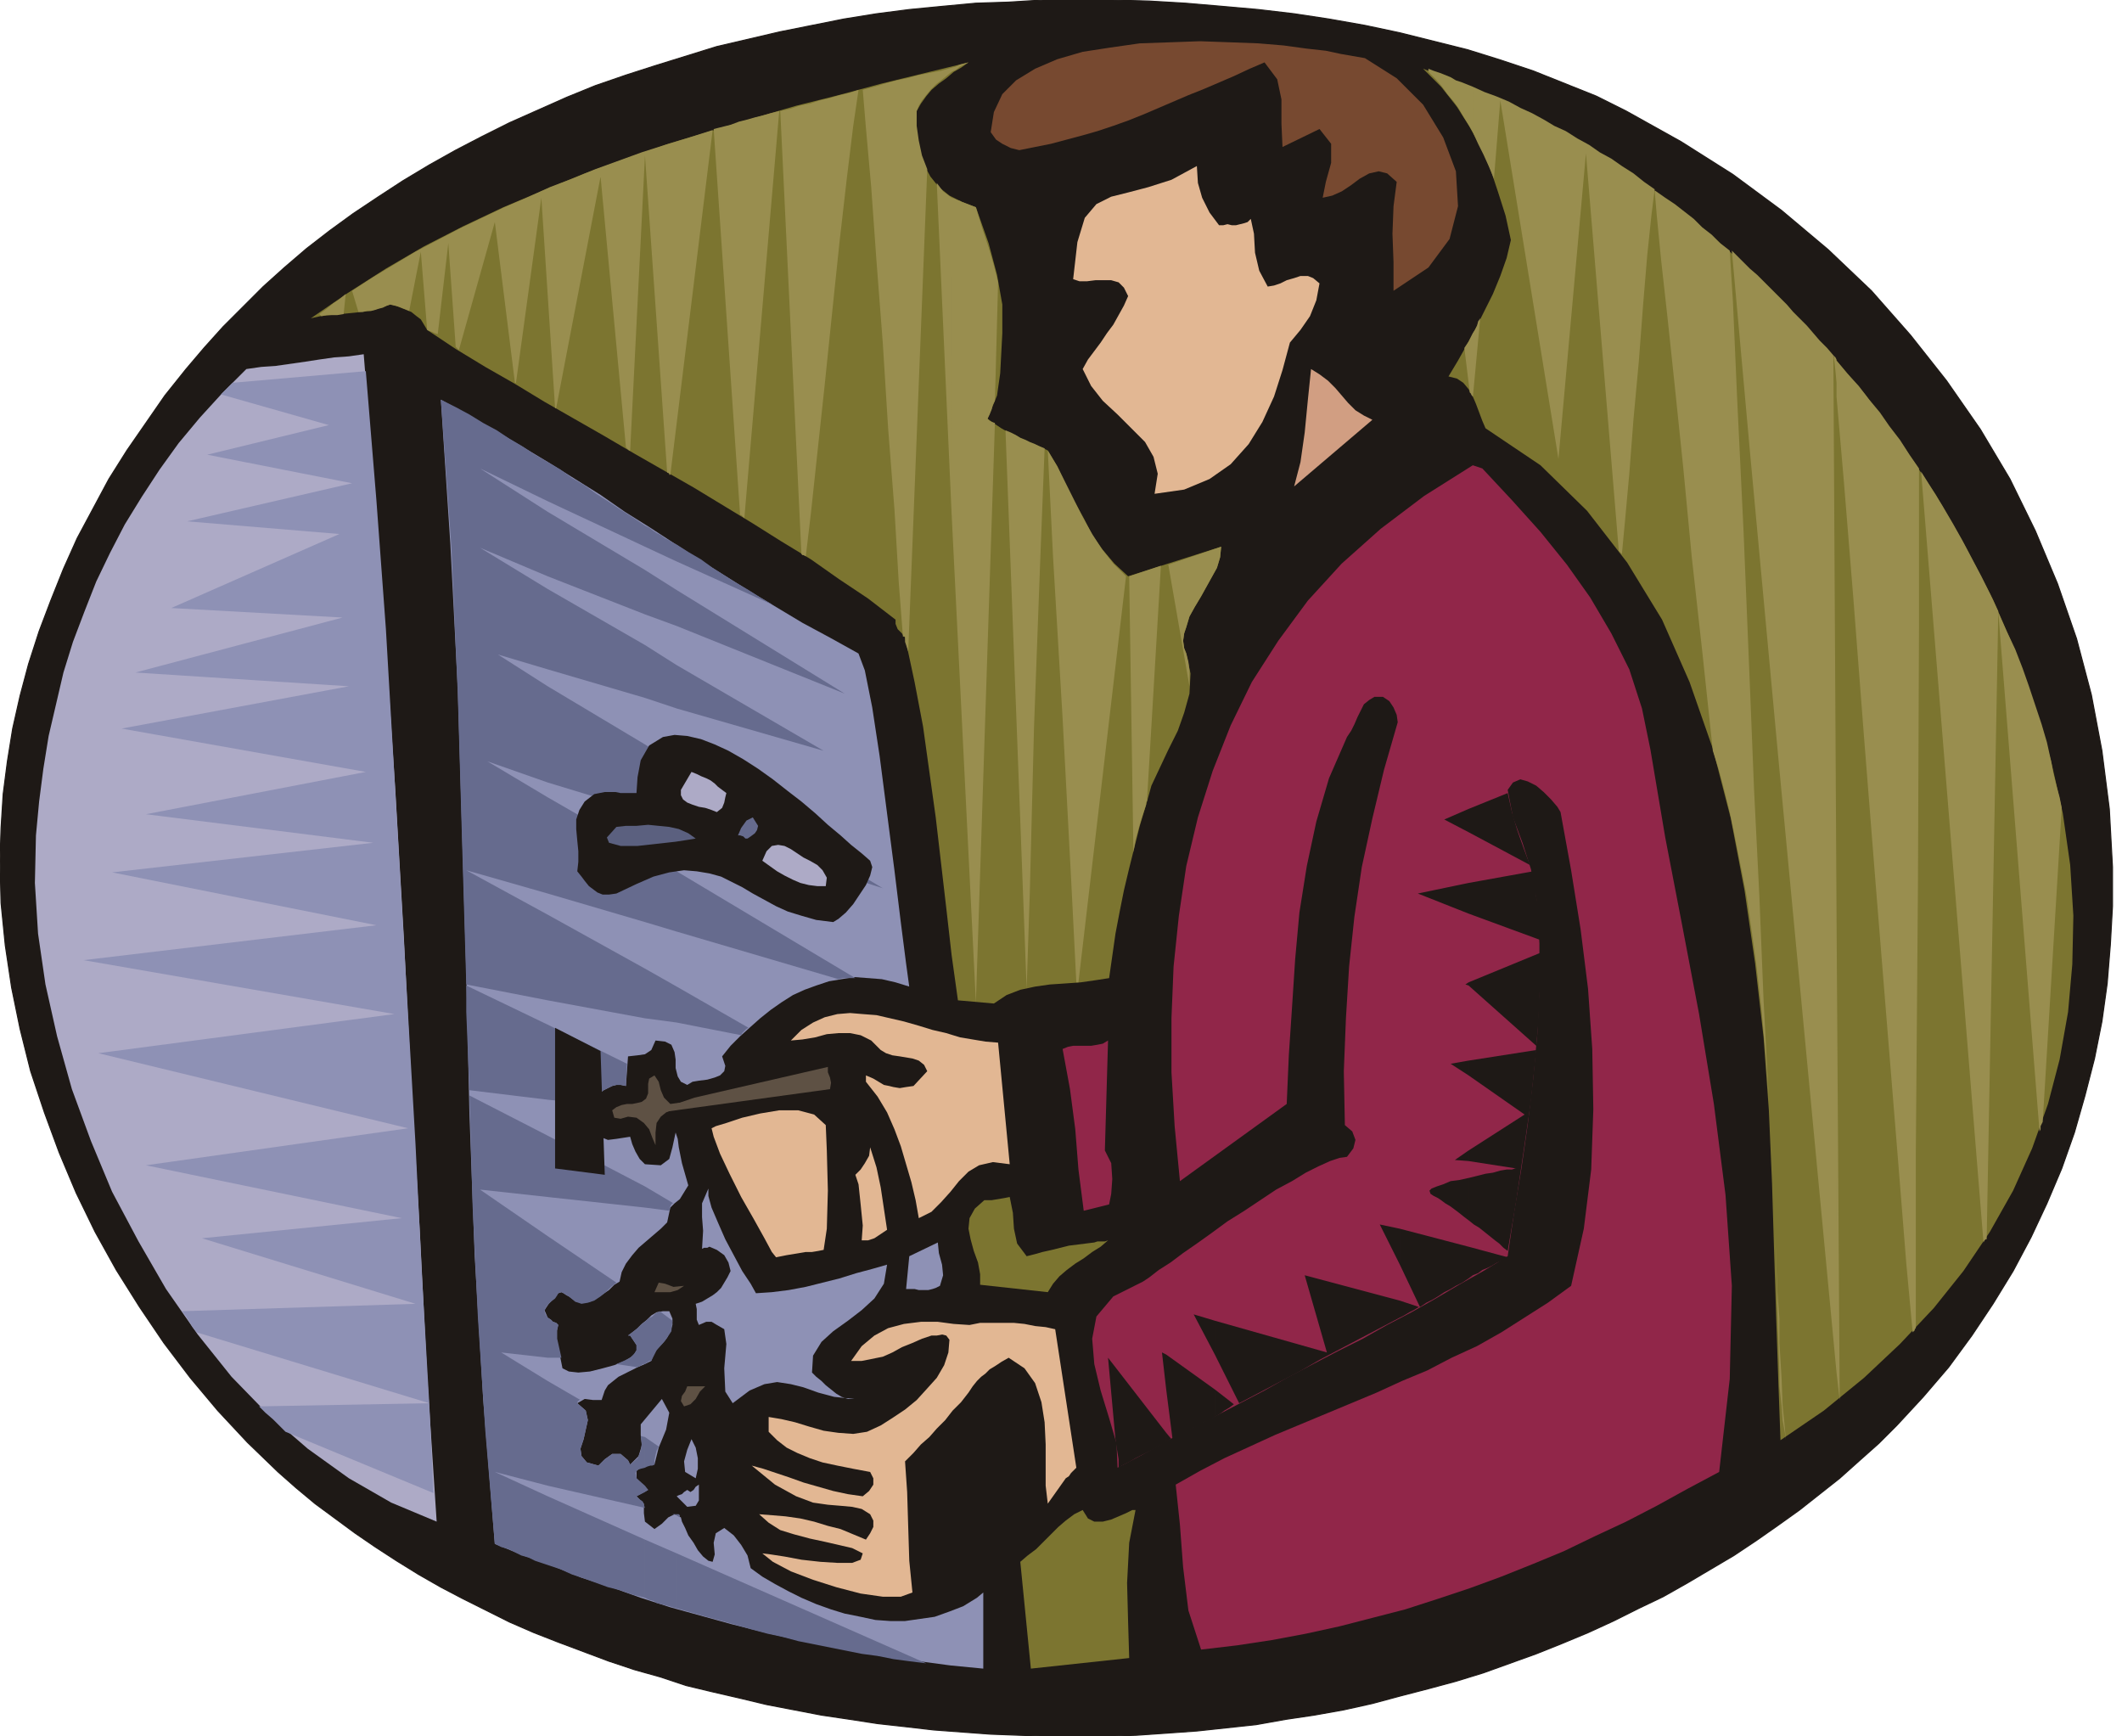
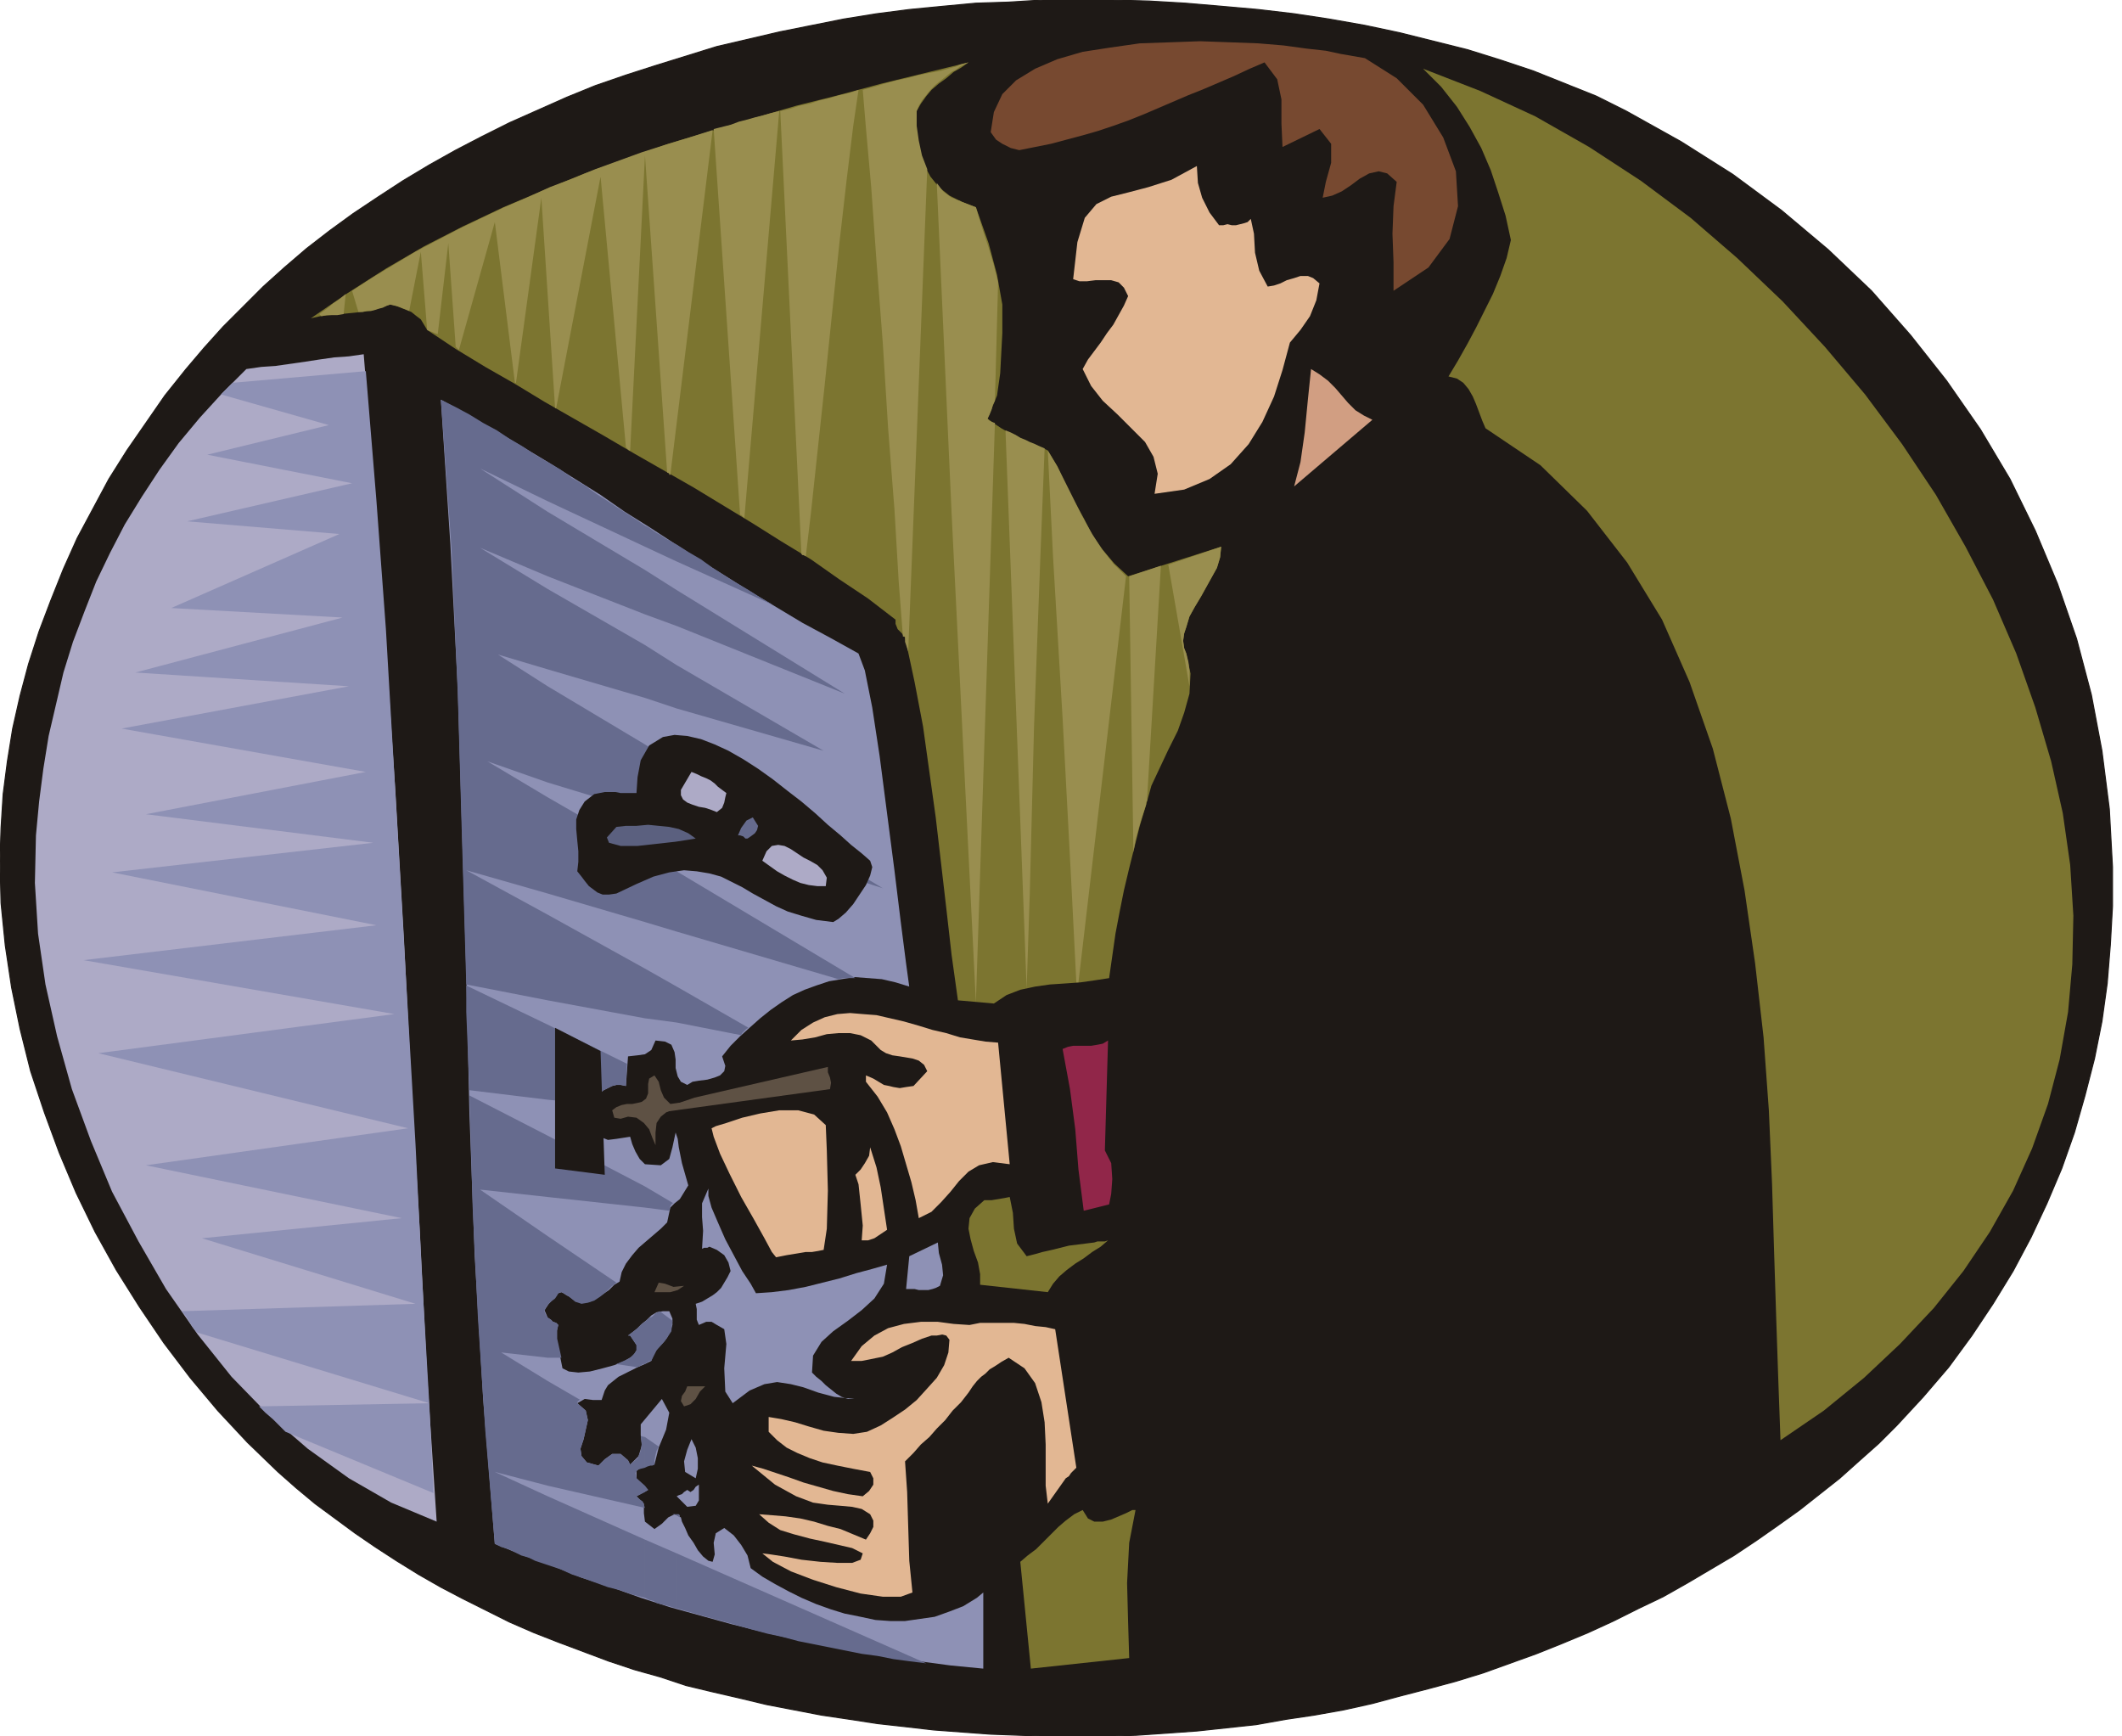
<svg xmlns="http://www.w3.org/2000/svg" fill-rule="evenodd" height="1.642in" preserveAspectRatio="none" stroke-linecap="round" viewBox="0 0 2007 1642" width="2.007in">
  <style>.pen1{stroke:none}.brush2{fill:#1e1916}.brush4{fill:#7c7530}.brush5{fill:#998e4f}.brush6{fill:#e2b793}.brush7{fill:#adaac6}.brush8{fill:#8e91b5}.brush10{fill:#666b8e}.brush11{fill:#912649}.brush13{fill:#5e5144}</style>
  <path class="pen1 brush2" d="M1018 0h34l35 1 34 2 35 3 34 3 34 4 33 5 34 6 33 7 32 8 32 8 32 10 30 10 30 12 30 12 28 14 52 29 49 31 46 34 44 37 41 39 37 42 34 43 32 46 28 47 24 49 21 50 18 52 14 53 10 53 7 55 3 55v37l-2 36-3 37-5 36-7 35-9 35-10 35-12 34-14 33-15 32-17 32-19 31-20 30-22 30-24 28-25 27-17 17-18 16-19 17-19 15-19 15-21 15-20 14-21 14-22 13-22 13-23 13-23 11-24 12-24 11-24 10-25 10-25 9-25 9-26 8-26 7-27 7-26 7-27 6-28 5-27 4-28 5-28 3-28 3-28 2-29 2-28 1h-56l-27-1-27-1-27-2-27-2-26-3-27-3-26-4-27-4-26-5-26-5-25-6-26-6-25-6-24-8-25-7-24-8-24-9-24-9-23-9-23-10-22-11-22-11-21-11-21-12-21-13-20-13-19-13-19-14-19-14-18-15-17-15-29-28-28-30-26-31-25-33-23-34-22-35-20-36-18-37-16-38-14-38-13-39-10-40-8-39-6-40-4-40-1-40 1-31 2-32 4-31 5-31 7-31 8-30 10-31 11-29 12-30 13-29 15-28 15-28 17-27 18-26 18-26 20-25 17-20 18-20 19-19 19-19 20-18 21-18 22-17 22-16 24-16 23-15 25-15 25-14 25-13 26-13 27-12 27-12 27-11 29-10 28-9 29-9 29-9 30-7 30-7 30-6 30-6 31-5 31-4 31-3 32-3 31-1 32-2h32z" />
  <path fill="none" style="stroke:#1e1916;stroke-width:1;stroke-linejoin:round" d="M1018 0h34l35 1 34 2 35 3 34 3 34 4 33 5 34 6 33 7 32 8 32 8 32 10 30 10 30 12 30 12 28 14h0l52 29 49 31 46 34 44 37 41 39 37 42 34 43 32 46 28 47 24 49 21 50 18 52 14 53 10 53 7 55 3 55h0v37l-2 36-3 37-5 36-7 35-9 35-10 35-12 34-14 33-15 32-17 32-19 31-20 30-22 30-24 28-25 27h0l-17 17-18 16-19 17-19 15-19 15-21 15-20 14-21 14-22 13-22 13-23 13-23 11-24 12-24 11-24 10-25 10-25 9-25 9-26 8-26 7-27 7-26 7-27 6-28 5-27 4-28 5-28 3-28 3-28 2-29 2-28 1h-29 0-27l-27-1-27-1-27-2-27-2-26-3-27-3-26-4-27-4-26-5-26-5-25-6-26-6-25-6-24-8-25-7-24-8-24-9-24-9-23-9-23-10-22-11-22-11-21-11-21-12-21-13-20-13-19-13-19-14-19-14-18-15-17-15h0l-29-28-28-30-26-31-25-33-23-34-22-35-20-36-18-37-16-38-14-38-13-39-10-40-8-39-6-40-4-40-1-40h0l1-31 2-32 4-31 5-31 7-31 8-30 10-31 11-29 12-30 13-29 15-28 15-28 17-27 18-26 18-26 20-25h0l17-20 18-20 19-19 19-19 20-18 21-18 22-17 22-16 24-16 23-15 25-15 25-14 25-13 26-13 27-12 27-12 27-11 29-10 28-9 29-9 29-9 30-7 30-7 30-6 30-6 31-5 31-4 31-3 32-3 31-1 32-2h32" />
  <path class="pen1" style="fill:#774930" d="m1291 55 30 19 25 25 19 31 12 32 2 33-8 31-20 27-33 22v-27l-1-27 1-26 3-23-9-8-8-2-9 2-9 5-8 6-9 6-9 4-9 2 3-15 5-18v-18l-11-14-35 17-1-22V94l-4-19-12-16-14 6-15 7-14 6-14 6-15 6-14 6-14 6-14 6-15 6-14 5-15 5-14 4-15 4-15 4-15 3-15 3-8-2-8-4-6-4-5-7 3-19 8-17 13-13 18-11 21-9 24-7 26-4 28-4 29-1 28-1 28 1 27 1 24 2 22 3 18 2 14 3 23 4z" />
  <path class="pen1 brush4" d="m916 59-7 5-7 4-7 6-7 5-7 6-5 6-5 7-4 7-1 13 1 13 3 13 4 12 6 11 8 10 10 8 12 6 13 5 12 34 8 30 5 28v27l-1 19-1 19-3 21-9 22 7 5 6 4 7 4 7 3 7 4 7 3 8 3 8 4 9 15 8 17 8 16 9 16 8 16 10 14 11 13 13 12 88-28-1 10-3 10-5 9-5 9-5 9-6 10-5 9-3 10-2 6-1 7 1 7 2 5 4 19-1 19-5 18-6 17-9 18-8 17-8 17-5 18-6 20-5 20-5 20-5 21-4 20-4 21-3 21-3 21-13 2-14 2-14 1-15 1-14 2-14 3-13 5-12 8-34-3-6-43-5-44-5-43-5-43-6-43-6-43-8-42-9-42-3-4-4-4-2-5v-4l-26-20-27-18-27-19-28-17-27-17-28-17-28-17-28-16-28-16-29-17-28-16-28-16-28-17-28-16-28-17-27-18-3-5-3-5-4-3-5-4-5-2-5-2-5-2-5-1-9 3-9 3-9 1-10 1-10 1-10 1-9 1-9 2 35-24 36-23 36-21 37-19 38-18 38-16 39-16 39-14 40-14 40-12 40-12 41-12 40-10 41-11 41-10 41-10z" />
  <path class="pen1 brush5" d="M900 485V187l3 1 2 1 3 1 2 1 13 5 6 20 6 18 5 17 4 16-3 112-2 4-1 4-2 5-2 4 1 1 1 1 2 1 3 1-18 548-23-463zm0-417v-4l4-1 4-2 4-1 4-1-4 2-4 2-4 3-4 2zm48 216v24-24zm3 123 20 528 3-91 4-157 6-161 4-102-5-2-4-2-5-2-4-2-5-2-5-3-4-2-5-2zm40 19 5 101 9 152 8 151 5 99h2l45-384-12-12-11-14-9-14-9-16-8-16-8-16-8-16-9-15zm77 119 4 261 2-12 3-11 3-10 4-12v-2l1-2v-3l13-219-30 10zm37-11 20 115v-15l-1-8-2-8-2-5-1-7 1-7 2-6 3-10 5-9 6-10 5-9 5-9 5-9 3-10 1-10-50 17zM302 297l2 2 5-1h10l6-1 2-19-6 5-6 4-6 5-7 5zM900 64v4l-5 4-5 4-5 4-5 5V72v13l-4 5-4 5-3 5-2 5v14l2 14 3 14 5 13-18 456-1-3-1-3-1-3v-5h-2l-4-52-4-68-6-77-5-80-6-78-5-70-5-56-3-36 11-3 10-3 11-3 10-2 11-3 10-2 11-2 10-3zm0 123-4-3-4-3-3-4-3-4 14 312V187zm-567 88 6 20h4l4-1h4l4-1 3-1 4-1 4-2 3-1 4 1 4 1 5 2 5 2 11-56 6 74 2 1 3 1 2 1 3 1 10-86 7 98 1 1 1 1 1 1 34-121 19 152h1l24-175 13 199h1l42-219 24 256 1 1 1 1 1 1h1l14-279 21 300h1l1 1v1h1l40-326-22 7-23 7-22 7-22 8-22 8-22 9-21 8-22 10-21 9-21 10-21 10-21 11-21 11-20 12-20 12-20 13zm342-153 25 365h1l1 1 1 1 1 1 33-385-8 2-7 2-8 2-7 2-8 2-8 3-8 2-8 2zm63-17 20 419 1 1h1l2 1v1l5-42 6-56 7-65 7-68 7-67 7-61 6-49 5-34-9 3-9 2-10 3-9 2-9 3-10 2-9 3-9 2z" />
  <path class="pen1 brush4" d="m1684 1362-2-55-2-59-2-63-2-66-3-69-5-69-8-70-10-69-13-68-17-66-22-63-26-59-33-54-38-49-44-43-52-35-3-7-3-8-3-8-3-7-4-7-5-6-6-4-8-2 9-15 9-16 8-15 8-16 8-16 7-17 6-17 4-17-5-23-7-22-7-21-9-21-11-20-12-19-15-19-17-17 54 21 52 24 51 29 49 32 47 35 44 38 43 41 40 43 38 45 35 47 32 48 28 49 26 50 22 51 18 51 15 51 11 49 7 49 3 48-1 46-4 45-8 45-11 42-15 42-18 40-22 39-25 37-28 35-32 34-34 32-38 31-41 28z" />
-   <path class="pen1 brush5" d="M1737 1298V865l3 458v1l-3-26zm0-923 7 81 9 111 10 130 11 139 11 136 10 123 8 100 6 65 1-1 1-1v-1l1-1v-166l2-252 1-245V443l-9-13-9-14-10-13-9-13-10-12-10-13-11-12-10-12v34zm80 71 59 729 1-2 1-1h1l11-594-8-17-8-16-9-17-9-17-9-16-10-17-10-16-10-16zm73 133 39 491 1-2v-3l1-2 1-2 18-297-2-10-3-11-3-12-2-11-4-18-5-17-6-18-6-18-6-17-7-18-8-17-8-18zm-153-238v34-13l-1-11-1-9-1-6 1 1 1 1 1 2v1zm0 524-3-529-6-7-7-7-6-7-6-7-6-6-7-7-6-7-7-7v447l54 570V865zm-54 446v-41l2 33 1 26 2 20 1 12-1-7-2-11-1-14-2-18zm0-1030v447l-28-302V254l7 6 7 7 7 7 7 7zm0 989v41-11l-1-32-1-33-1-34-1-36 1 29 1 27 2 26v23zm-28-402 6 43 5 43 4 44 3 43-5-95-4-99-5-100-4-100v221zm-262-743 5 11 5 10 5 11 5 12 6-74 55 339 26-289 31 375v1l1 1 1 1 1 1 3-32 4-44 4-52 5-54 4-53 4-48 4-38 3-24-10-7-10-8-11-7-10-7-11-6-10-7-11-6-11-7-11-5-10-6-11-6-11-5-11-6-12-5-11-4-11-5v43zm262 129v172l-17-189 4 4 4 4 5 5 4 4zm0 393-6-146-6-124-4-92-3-48-9-7-8-8-9-7-8-8-9-7-9-7-9-6-10-7 2 24 4 41 6 54 7 66 8 77 8 84 10 90 10 94 6 19 5 19 5 20 4 19 4 20 4 20 4 21 3 20V647zm-262-272v-60l2-3 2-4 1-4 2-3-7 75v-1zm-42-310v3l7 7 6 7 5 7 6 7 5 7 4 7 5 8 4 7V82l-5-2-5-2-6-2-5-3-5-2-5-2-6-2-5-2zm42 250v60l-1-1-1-2-1-1v-1l-5-41 2-3 2-3 2-4 2-4z" />
  <path class="pen1 brush6" d="m1183 207 3 14 1 18 4 17 8 15 6-1 6-2 6-3 7-2 6-2h7l5 2 6 5-3 16-6 15-9 13-10 12-7 26-8 25-11 24-13 21-17 19-20 14-24 10-28 4 3-19-4-16-8-14-13-13-13-13-14-13-11-14-8-16 5-9 6-8 6-8 6-9 6-8 5-9 5-9 4-9-4-8-5-5-7-2h-15l-8 1h-7l-6-2 4-35 7-23 11-13 14-7 16-4 19-5 22-7 24-13 1 16 4 14 7 14 9 12h4l4-1 4 1h4l4-1 4-1 3-1 3-3z" />
  <path class="pen1 brush7" d="m344 335 11 138 10 138 9 138 8 138 7 138 8 138 7 138 9 138-43-18-40-23-39-28-37-32-35-36-32-40-30-43-26-45-25-47-20-48-18-49-14-50-11-49-7-48-3-48 1-45 3-32 4-31 5-31 7-30 7-30 9-29 11-29 11-28 13-27 14-27 16-26 17-26 18-25 20-24 21-23 23-23 14-2 14-1 14-2 14-2 13-2 14-2 14-1 14-2z" />
  <path class="pen1 brush8" d="m410 1412-140-58-6-6-6-6-7-6-6-6 161-3 1 21 1 21 1 22 1 21zm-4-85-220-67-4-5-3-5-3-5-4-5 221-7-202-62 189-19-242-50 248-35-293-71 280-37-294-51 277-33-250-50 247-28-215-27 208-40-231-41 215-40-202-13 196-52-162-9 159-70-144-12 156-36-137-27 115-28-102-29 3-3 3-3 2-2 3-3 126-11 10 122 9 122 7 121 7 122 7 122 7 122 6 123 7 122z" />
  <path class="pen1" style="fill:#d19e82" d="m1224 460 6-23 4-28 3-31 3-29 8 5 8 6 7 7 6 7 6 7 7 7 8 5 8 4-74 63z" />
  <path class="pen1 brush8" d="m860 933-13-4-13-3-13-1-13-1-12 2-12 2-12 4-11 4-11 5-11 7-10 7-10 8-9 8-10 9-9 9-8 10 3 9-1 5-4 4-5 2-7 2-8 1-6 1-5 3-6-3-3-5-2-8v-8l-1-7-3-7-6-3-9-1-4 9-6 4-7 1-9 1-2 28-5-1h-4l-4 1-4 2-4 2-4 3-4 3-3 3 3 10 2 9 1 8 2 5 2 4 5 2 8-1 13-2 2 7 3 7 4 7 5 5 15 1 8-6 3-11 3-14 2 6 1 8 3 15 6 21-8 13-5 4-4 4-3 14-6 6-7 6-7 6-7 6-6 7-6 8-4 8-2 9-5 3-5 5-6 4-6 4-6 3-7 1-6-1-7-5-2-1-3-2-2-1-3 1-4 5-5 5-4 6 3 7 3 2 2 2 3 1 2 2-2 8 1 11 3 12 2 10 6 3 9 1 11-1 12-3 11-3 10-4 8-5 3-5v-5l-2-3-2-3-2-3h-2l4-3 5-4 4-4 5-4 4-4 5-3 6-1h6l3 7v6l-2 6-3 6-4 5-5 5-4 6-2 6-6 3-7 3-6 3-6 3-6 3-5 4-5 4-3 5-3 9h-8l-8-1-7 4 8 7 2 9-2 9-2 9-3 9 1 7 5 6 11 3 6-6 7-5h8l7 6 2 4 8-8 3-10-1-10v-10l20-24 7 13-3 16-7 17-4 16-6 1-7 2-4 3v7l11 11-11 6 7 7v9l1 8 9 7 7-5 6-6 6-3 6 3 1 4 3 6 3 7 5 7 4 7 5 6 5 4 4 1 2-7-1-11 2-9 8-5 9 7 7 9 6 10 3 12 11 8 12 7 13 7 12 6 14 6 14 5 13 4 15 3 14 3 14 1h14l14-2 14-2 14-5 13-5 13-8 6-5v72l-31-3-30-4-30-4-30-5-30-6-29-6-30-7-28-7-29-8-29-8-28-9-28-10-28-9-27-11-28-10-27-11-11-137-8-135-5-135-3-134-4-134-4-134-7-136-9-137 27 15 26 15 25 15 25 15 24 15 24 15 23 16 24 15 23 15 23 15 24 15 24 15 25 15 25 15 26 14 27 15 6 16 7 35 7 46 7 54 7 54 6 49 5 39 3 22z" />
  <path class="pen1 brush10" d="m876 1573-236-104v52l14 4 14 4 15 4 14 4 14 4 15 4 14 3 15 4 15 3 15 3 15 3 15 3 15 2 15 3 15 2 16 2zm-236-140v-1h2l1 1v2l-3-2zm0-466v-34l68 39-2 1-2 2-2 2-1 2-61-12zm0-86v-57l169 101h-12l-4 1-153-45zm0-103 195 62-195-117v55zm0-108v-41l139 81-139-40zm0-78 159 64-159-98v34zm0-61v-16l11 7 12 7 11 8 11 7 11 7 12 7 11 7 12 7-91-41zm0 938-30-13v55l4 2 4 1 3 2 4 1 4 1 4 1 3 1 4 1v-52zm-30-58 3-2-3-4v6zm0-23 2-1 3-1h2l2-1v-4l1-5 1-4 2-4-13-9v29zm0-246 23 3 1-4 1-2 1-1h1l-27-16v20zm30-627v16l-30-14v-20l4 2 4 3 3 2 4 2 4 3 4 2 3 2 4 2zm0 43v34l-30-11v-42l30 19zm0 71v41l-30-10v-50l30 19zm0 94v55l-30-10v-64l30 19zm0 101v57l-30-9v-65l30 17zm0 109v34l-30-4v-47l30 17zm0 499v1l-4-1h4zm-30-142v-40l3-3 4-2 3-3 4-2 12 9-1 10-6 9-8 9-5 10h-2l-1 1-2 1-1 1zm0 166-92-41v65l12 4 11 5 12 4 11 4 11 4 12 3 11 4 12 3v-55zm-92-51v-99l31 18h-1l-1 1-1 1v1l8 7 2 9-2 9-2 9-3 9 1 7 5 6 11 3 6-6 7-5h8l7 6 2 4 7-6 3-7 1-7-1-7 4 1v29l-4 1-3 1-2 3 1 5 8 7v6l-8 4 3 3 3 2 1 3 1 3-92-21zm0-121h13l-2-9-2-9v-8l1-5-2-2-3-1-2-2-3-2v38zm0-50 3-3 4-3 2-3 1-2 3-1 2 1 3 2 2 1 6 5 6 2 6-1 6-2 6-4 5-4 5-5 5-4-65-44v65zm0-102 92 10v-20l-92-48v58zm92-635v20l-92-43v-37l12 7 11 8 12 7 11 8 11 7 12 8 11 7 12 8zm0 42-92-55v61l92 36v-42zm0 71v50l-92-27v-76l92 53zm0 94-92-55v91l92 28v-64zm0 103v65l-92-27v-91l92 53zm0 109-92-51v81l92 17v-47zm0 334v40h-2l-1 1-2 1-2 1-20-3 7-3 6-3 4-4 2-3v-5l-2-3-2-3-2-3h-2l4-3 4-3 4-4 4-3zm-92-210v-71l75 37-1 21-5-1h-4l-4 1-4 2-4 2-4 3-4 3-3 3v1l1 1 1 1v1l-44-4zm0 375-50-23 50 13v-99l-44-27 44 5v-38l-2-3-1-3 1-3 2-3v-65l-64-44 64 7v-58l-74-38 3 105 5 105 7 107 9 107 6 3 7 2 6 3 6 3 7 2 6 3 6 2 6 2v-65zm0-978v37l-64-31 64 41v61l-64-27 64 39v76l-47-14 47 30v91l-57-20 57 34v91l-77-22 77 42v81l-77-15-4-136-4-138-6-139-10-140 14 7 13 7 13 8 13 7 12 8 12 7 12 8 12 7zm0 532v71l-74-9-1-24-1-25-1-25v-25l77 37z" />
-   <path class="pen1 brush11" d="m1402 443 28 30 27 30 25 31 22 31 20 34 17 34 12 37 8 39 14 83 16 83 16 84 14 85 11 86 6 86-2 88-10 88-30 16-29 16-29 15-30 14-29 14-29 12-30 12-30 11-30 10-31 10-31 8-31 8-32 7-32 6-33 5-34 4-12-37-5-41-3-40-4-38 23-13 23-12 24-11 24-11 24-10 24-10 24-10 24-10 24-11 24-10 23-12 24-11 23-13 22-14 22-14 22-16 12-54 7-56 2-57-1-57-4-57-7-56-9-56-10-55-3-5-6-7-7-7-7-6-8-4-7-2-7 3-5 7 5 26 9 24 8 25 5 26 3 44v43l-2 43-4 43-5 42-6 42-7 42-6 41-23 14-23 13-22 13-23 13-23 12-23 13-24 12-23 12-23 12-23 13-23 12-23 12-24 12-23 12-23 13-23 12-1-23-7-24-8-26-6-25-2-24 4-21 16-19 28-14 6-4 9-7 11-7 12-9 13-9 14-10 15-11 16-10 15-10 15-10 15-8 13-8 12-6 11-5 9-3 7-1 6-8 2-8-3-8-7-6-1-51 2-50 3-49 5-47 7-47 10-46 11-46 13-45-1-7-3-7-4-6-6-4h-8l-5 3-5 4-3 6-3 6-3 7-3 6-4 6-17 39-12 41-9 42-7 44-4 44-3 46-3 45-2 46-101 73-5-52-3-51v-51l2-49 5-48 7-47 11-46 14-44 17-43 20-41 25-39 28-38 32-35 37-33 41-31 46-29 9 3z" />
  <path class="pen1 brush2" d="m1426 750-37 15v22l58 31-6-16-6-17-5-17-4-18zm-37 459v-30l37 10-5 3-5 2-5 3-4 2-5 2-4 3-5 2-4 3zm0-55 5 4 5 3 5 4 5 4 5 4 4 3 4 4 4 3 8-47 7-47 7-48 5-48-64 10v14l53 37-53 34v10l45 7h-1l-3 1h-5l-6 1-7 2-7 1-8 2-8 2v40zm0-222v-3l68-28v21l-1 22-1 23-2 22-64-57zm0-68v-29l61-11 1 6 1 6 1 6v6l2 10 1 10v11l1 10-68-25zm0-99-23 10 23 12v-22zm0 70v29l-48-19 48-10zm0 94v3l-3-1 3-2zm0 74v14l-17-11 17-3zm0 85v10l-13-1 13-9zm0 26v40l-4-3-5-4-4-3-4-3-5-3-4-3-3-2-4-2-3-2-1-3 2-2 5-2 6-2 7-3 8-1 9-2zm0 65v30l-6 4-6 3-5 3-6 3-6 4-5 3-6 3-6 4-19-40v-34l65 17zm-65 67 4-2 5-3 4-2 5-3-18-6v16zm0-84v34l-19-38 19 4zm0 68v16l-19 10-19 10-19 10-19 10-19 11-19 10-19 10-19 10-23-46v-32l106 30-21-73 90 24zm-175 110 5-3 4-3 5-3 4-3-18-14v26zm0-91v32l-20-38 20 6zm0 65-46-33v33l6 47 5-3 5-2 5-3 5-3 5-2 5-3 5-2 5-3v-26zm-46 50v-9l5 6h-1l-1 1-2 1-1 1zm0-83v33l-4-35 4 2zm0 74-55-71 7 77 1 7 1 6 1 6v8l5-3 6-3 5-3 6-3 6-3 6-3 5-3 6-3v-9zM823 814l2 6-2 8-4 9-6 9-6 9-7 8-7 6-5 3-16-2-14-4-13-4-11-5-11-6-11-6-10-6-10-5-10-5-11-3-12-2-12-1-14 2-15 4-16 7-19 9-7 1h-6l-5-2-4-3-4-3-4-5-3-4-4-5 1-9v-10l-1-10-1-11v-9l3-9 5-8 9-7 5-1 5-1h10l5 1h15l1-15 3-16 8-14 13-8 11-2 12 1 13 3 13 5 13 6 14 8 14 9 14 10 14 11 13 10 13 11 12 11 12 10 10 9 10 8 8 7z" />
  <path class="pen1 brush7" d="m687 750-1 4-1 5-2 5-5 4-5-2-6-2-6-1-6-2-5-2-4-3-2-4v-5l10-17 5 2 4 2 5 2 4 2 4 3 3 3 4 3 4 3z" />
  <path class="pen1 brush10" d="m717 781-1 4-2 3-4 3-3 2h-2l-2-2-3-1h-2l3-7 5-7 6-3 5 8z" />
  <path class="pen1" style="fill:#5b607f" d="m583 782 9-1h10l11-1 10 1 10 1 9 2 9 4 7 5-6 1-13 2-18 2-18 2h-16l-11-3-2-5 9-10z" />
  <path class="pen1 brush7" d="M781 838h-8l-8-1-8-2-7-3-8-4-7-4-7-5-7-5 4-9 5-5 6-1 6 1 6 3 6 4 6 4 6 3 7 4 5 5 4 7-1 8z" />
  <path class="pen1 brush6" d="m944 986 11 115-16-2-13 3-10 6-9 9-8 10-9 10-9 9-12 6-3-17-4-17-5-17-5-17-6-16-7-16-9-15-11-14v-6l7 3 5 3 5 3 5 1 4 1 6 1 6-1 7-1 13-14-3-6-5-4-6-2-6-1-6-1-7-1-6-2-5-3-9-9-10-5-10-2h-11l-11 1-11 3-12 2-11 1 10-10 11-7 11-5 12-3 12-1 12 1 13 1 13 3 13 3 14 4 13 4 13 3 13 4 12 2 12 2 12 1z" />
  <path class="pen1 brush11" d="m1045 1088 6 12 1 15-1 14-2 10-24 6-5-39-3-38-5-38-7-38 5-2 5-1h17l6-1 5-1 5-3-3 104z" />
  <path class="pen1 brush13" d="m785 1030-175 24 47-16 126-29v5l2 5 1 5-1 6z" />
  <path class="pen1 brush13" d="m634 1044 30-4-6 3-6 3-8 2-7 1-7 3-5 4-4 6-1 9v12l-3-7-3-8-5-6-7-5-8-1-7 2-6-1-2-7 4-3 5-2 5-1h5l5-1 4-1 4-3 2-5v-9l1-5 5-3 4 6 2 8 3 7 6 6z" />
  <path class="pen1 brush6" d="m779 1182-5 1-6 1h-6l-6 1-6 1-6 1-5 1-5 1-4-5-7-13-10-18-12-21-11-22-9-19-6-16-2-8 4-2 10-3 15-5 17-4 18-3h18l15 4 11 10 1 24 1 38-1 36-3 20zm60-19-6 4-6 4-6 2h-6l1-14-2-20-2-19-3-9 5-5 4-6 4-7 1-8 6 19 4 19 3 20 3 20z" />
  <path class="pen1 brush8" d="m715 1223 15-1 16-2 16-3 16-4 16-4 16-5 15-4 14-4-3 18-9 14-12 11-13 10-14 10-11 10-8 13-1 16 4 4 5 4 4 4 5 4 5 4 5 3 6 2h6l-19-2-15-4-14-5-12-3-13-2-12 2-14 6-16 12-7-11-1-22 2-23-2-14-7-4-5-3h-5l-7 3-2-5v-10l-1-5 6-2 5-3 5-3 4-3 4-4 3-5 3-5 3-6-2-8-4-7-7-5-7-3-2 1h-3l-2 1 1-17-1-13v-13l6-14v7l3 11 6 14 7 16 8 15 8 15 8 12 5 9z" />
  <path class="pen1 brush4" d="m955 1132 3 15 1 15 3 14 9 12 8-2 7-2 9-2 8-2 8-2 8-1 8-1 8-1 3-1h7l3-1-7 6-8 5-8 6-8 5-8 6-7 6-6 7-5 8-64-7v-10l-2-11-4-11-3-11-2-10 1-10 5-9 9-8h7l6-1 6-1 5-1z" />
  <path class="pen1 brush8" d="m889 1216-4 2-3 1-4 1h-9l-4-1h-8l3-31 27-13 1 10 3 11 1 10-3 10z" />
  <path class="pen1 brush13" d="m647 1216-6 4-7 2h-15l4-9 6 1 8 3 10-1z" />
  <path class="pen1 brush6" d="m998 1257 20 131-2 2-3 3-2 3-3 2-17 24-2-17v-39l-1-21-3-19-6-18-10-14-15-10-7 4-6 4-5 3-4 4-4 3-4 4-4 5-4 6-7 9-8 8-7 9-8 8-7 8-8 7-7 8-8 8 2 29 1 33 1 32 3 30-11 4h-17l-21-3-23-6-22-7-21-8-17-9-10-8 8 1 13 2 16 3 18 2 16 1h14l8-3 2-6-10-5-13-3-13-3-14-3-15-4-13-4-11-7-9-8 13 1 12 1 14 2 13 3 13 4 12 3 12 5 12 5 4-6 3-6v-6l-3-6-8-5-9-2-11-1-12-1-14-2-16-6-20-11-22-18 11 3 12 4 12 4 14 5 14 4 14 4 14 3 14 2 6-5 4-6v-6l-3-6-16-3-15-3-14-3-12-4-12-5-10-5-9-7-8-8v-14l12 2 13 3 13 4 14 4 14 2 14 1 13-2 13-6 11-7 12-8 11-9 10-11 9-10 7-12 4-12 1-12-3-4-4-1-5 1h-5l-9 3-9 4-10 4-9 5-9 4-10 2-10 2h-10l10-14 12-10 13-7 15-4 16-2h16l15 2 15 1 10-2h32l10 1 10 2 10 1 9 2z" />
  <path class="pen1 brush13" d="m667 1311-5 5-4 7-5 5-6 2-3-5 1-5 3-4 2-5h17z" />
  <path class="pen1 brush8" d="m658 1398-10-6-1-10 3-11 4-10 4 8 2 10v10l-2 9zm-8 27-10-10 2-1 3-1 2-2 3-2 3 2 3-2 2-3 3-2v15l-3 5-8 1z" />
  <path class="pen1 brush4" d="m1074 1428-6 31-2 38 1 38 1 33-93 10-10-101 7-6 8-6 7-7 7-7 7-7 7-6 8-6 8-4 5 8 6 3h8l8-2 7-3 7-3 6-3h3z" />
  <path class="pen1 brush2" d="m525 972 43 22 4 117-47-6V972z" />
</svg>